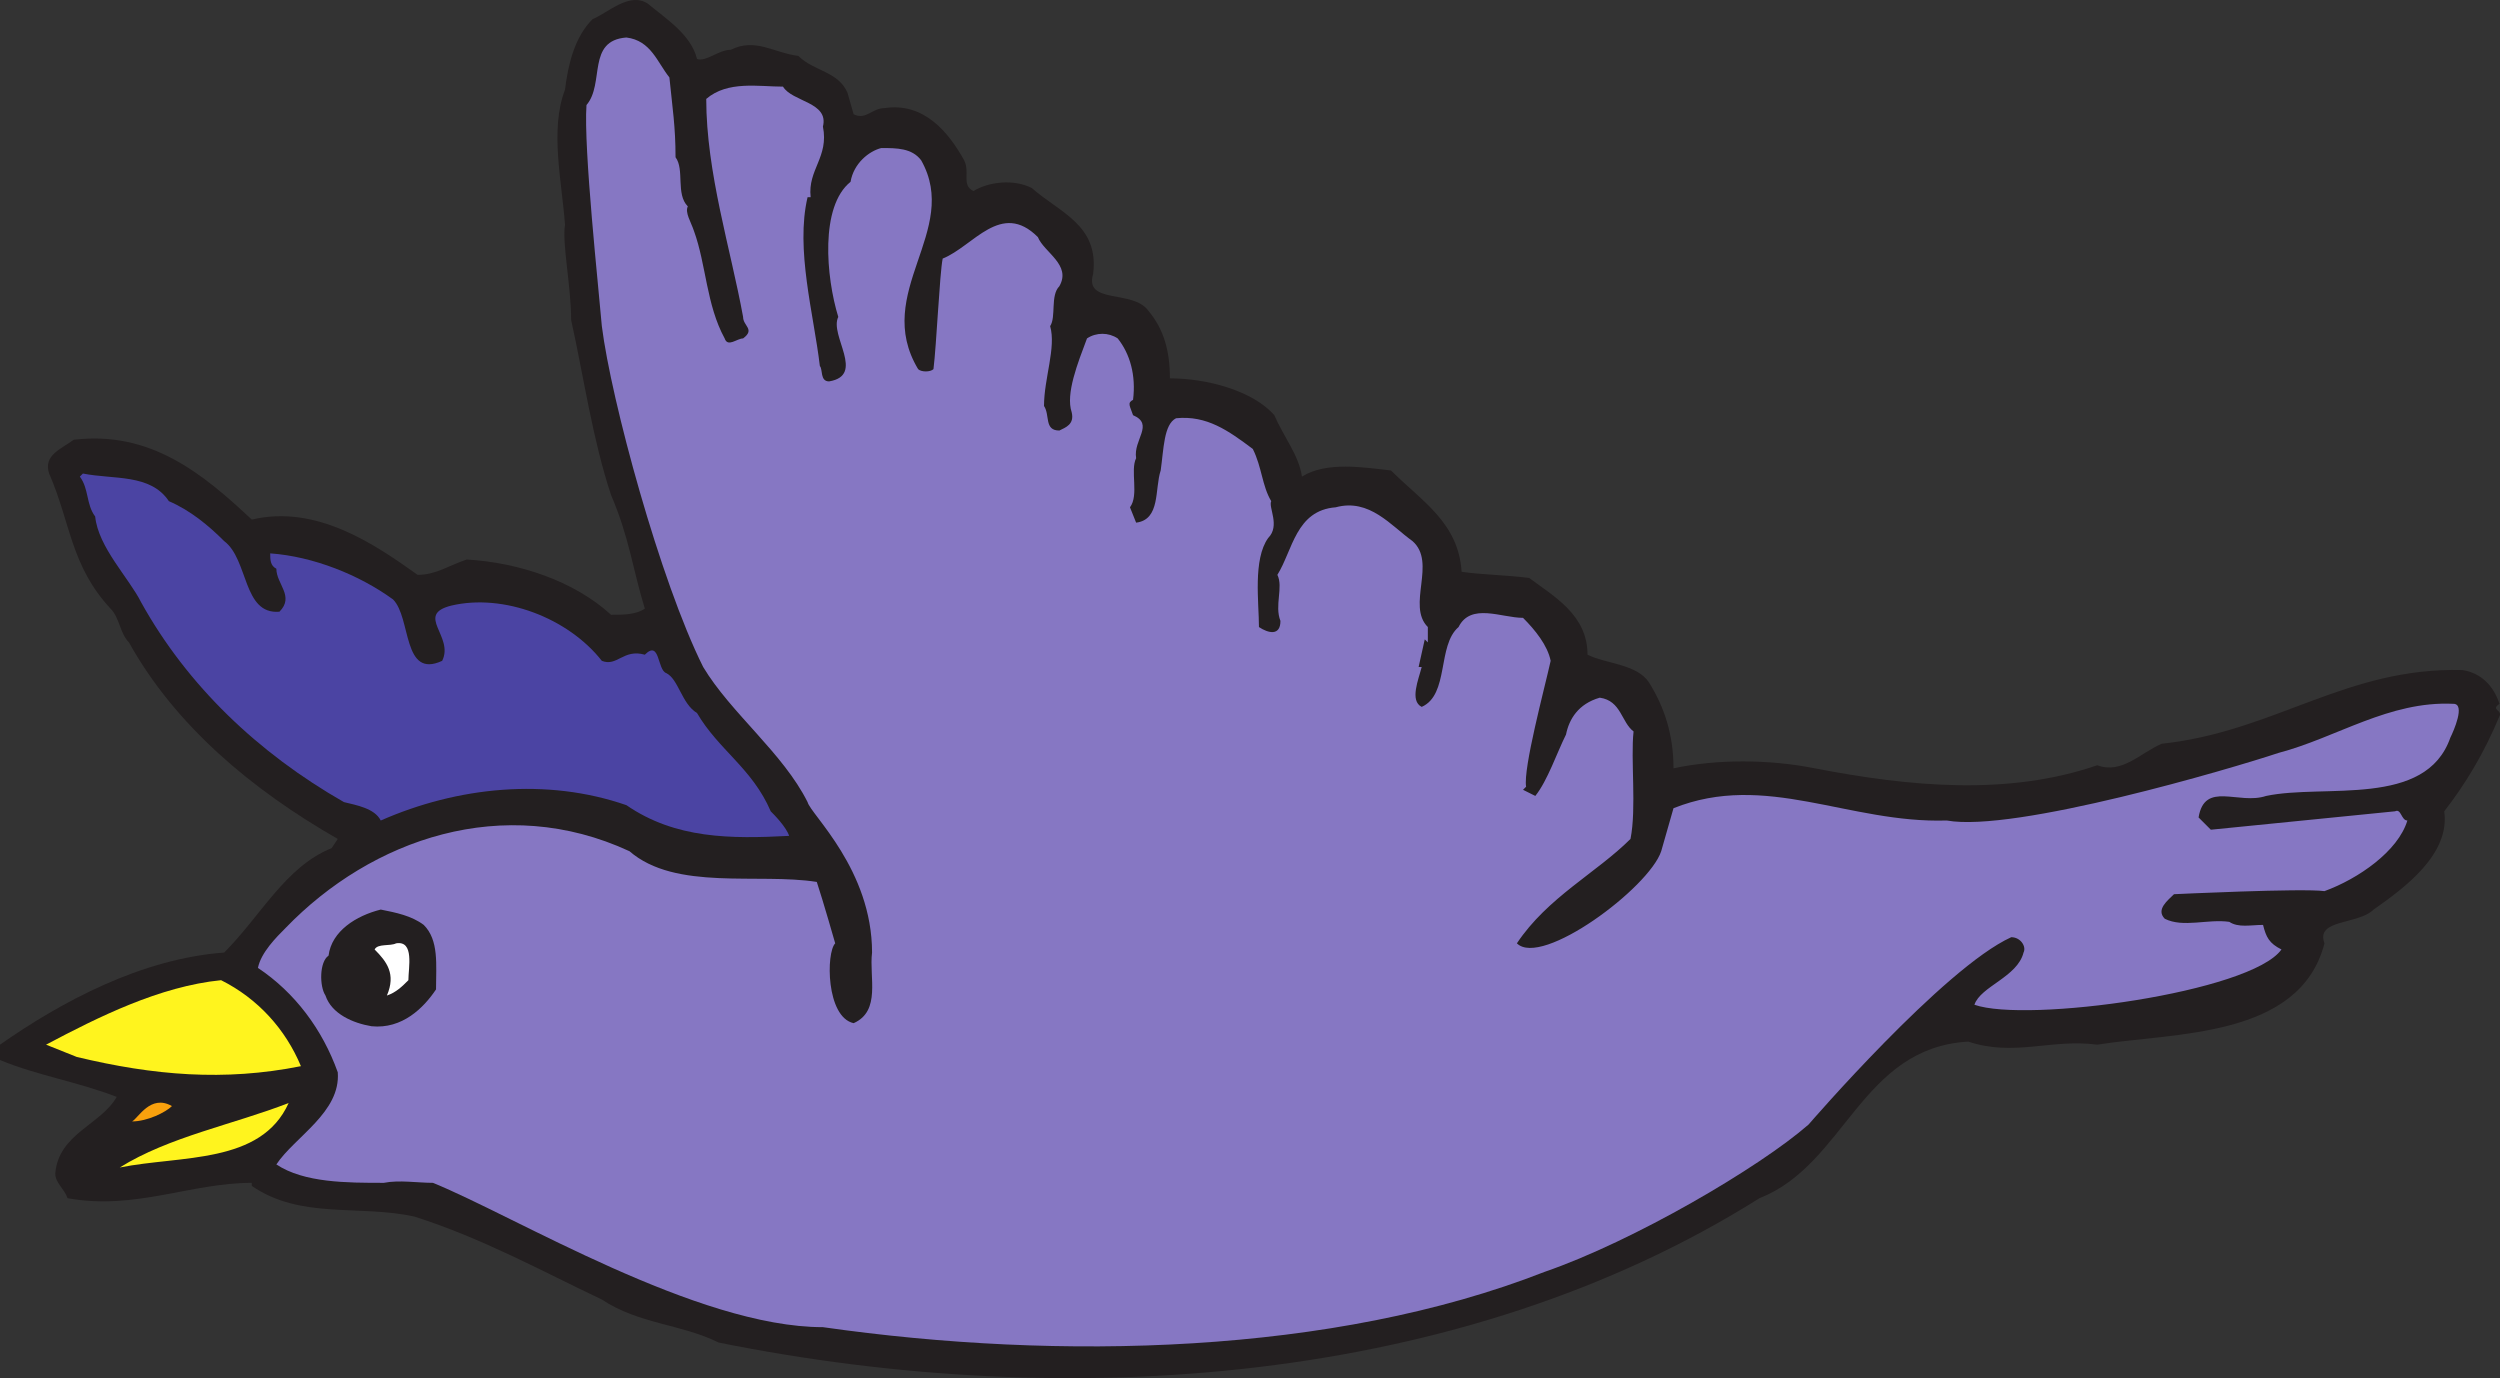
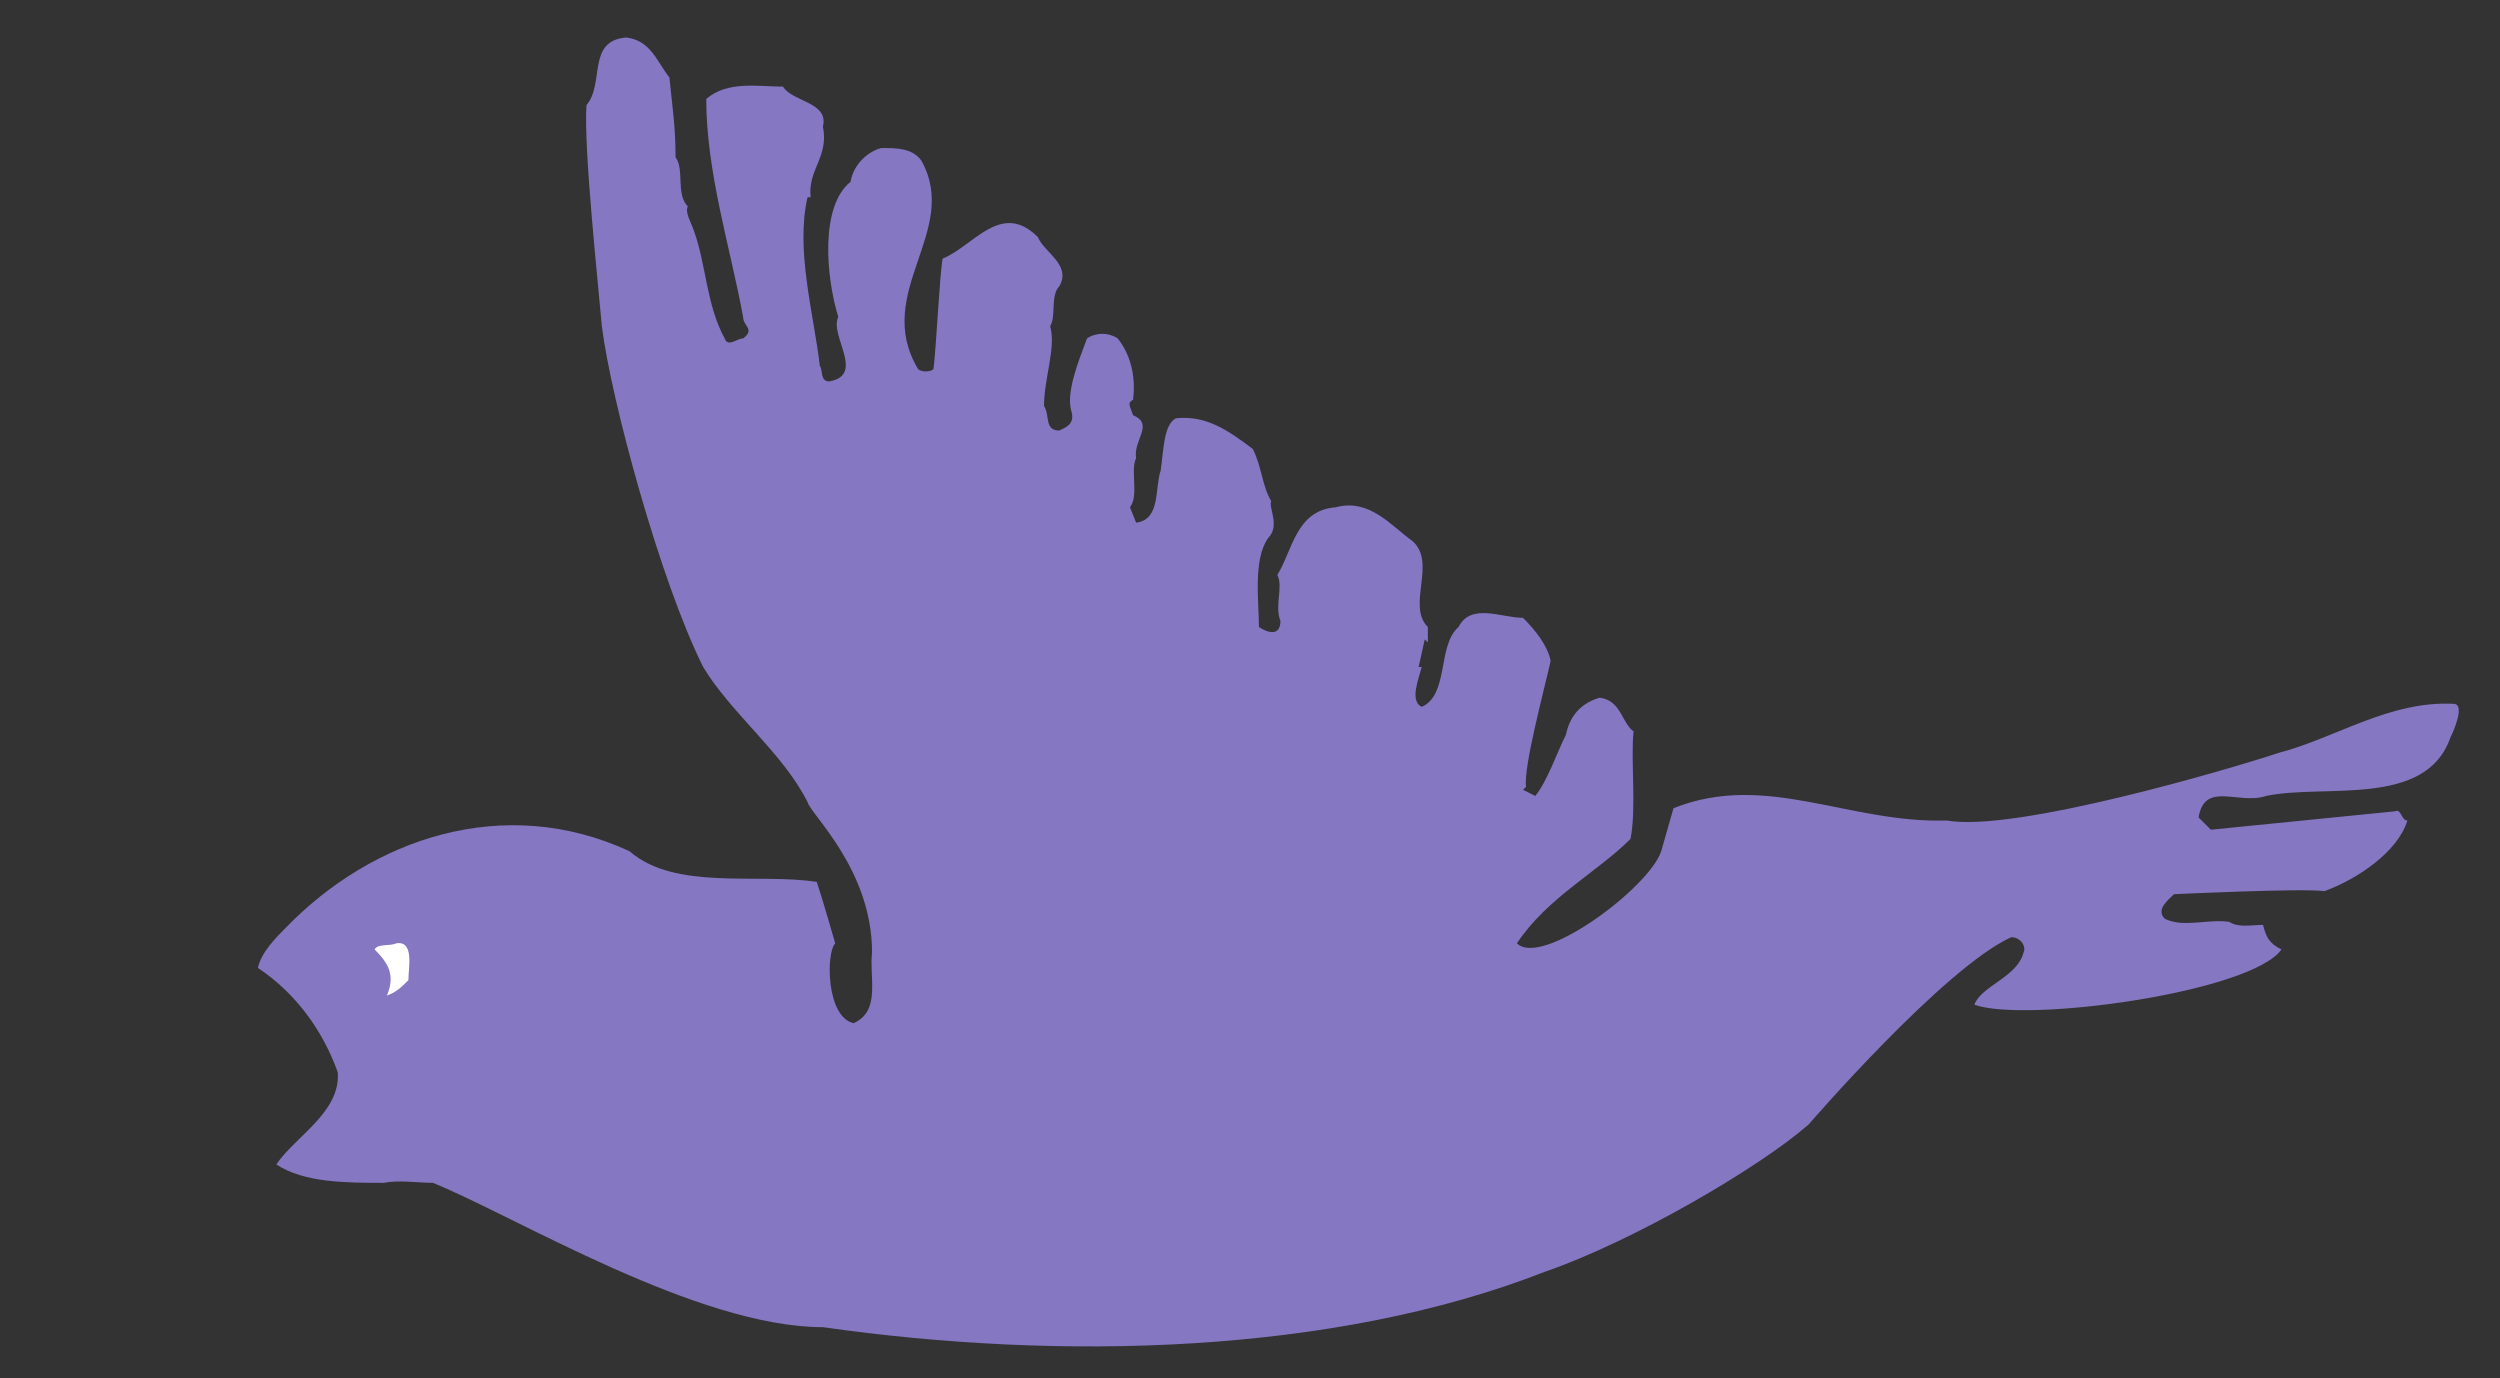
<svg xmlns="http://www.w3.org/2000/svg" width="610.624" height="336.609">
  <rect width="100%" height="100%" fill="#333333" stroke="none" />
-   <path fill="#231f20" fill-rule="evenodd" d="M170.25 14.41c2.25.75 5.25-2.25 8.25-2.25 6-3 10.5.75 16.5 1.5 3.75 3.75 9.75 3.75 12 9l1.5 5.25c3 1.5 4.5-1.5 7.5-1.5 9.75-1.5 15.75 6 19.5 12.75 1.5 3-.75 6 2.25 7.5 3.75-2.25 9.75-3 14.25-.75 6.75 6 16.5 9 15 21-2.25 7.5 9.75 3.75 13.5 9 3.75 4.5 5.25 9.75 5.25 16.5 9 0 20.25 3 25.5 9 2.25 5.25 6 9.75 6.75 15 6-3.75 15-2.25 21.75-1.5 7.5 7.5 16.5 12.75 17.25 24.75 5.25.75 10.5.75 16.5 1.5 6 4.5 14.25 9 14.25 18.75 4.5 2.25 12 2.25 15 6.75 3.75 6 6 12.75 6 21 10.5-2.25 23.25-2.25 34.5 0 23.25 4.5 47.25 6.75 69-.75 6 2.25 10.5-3 15.75-5.25 27.75-3 45-18.75 73.5-18 4.5.75 7.5 3.75 9 8.25-2.25 1.5.75 1.5 0 3-3.75 9-8.25 16.5-13.5 23.25 1.5 10.5-9.75 18.75-17.25 24-3.75 3.75-14.25 2.25-12 8.25-6 23.25-36.75 21.75-55.5 24.75-11.25-1.5-20.25 3-31.5-.75-26.25 1.5-30 30-51 38.25C357 338.41 261 345.16 175.5 327.91c-9-4.5-19.5-4.5-28.5-10.5-14.25-6.75-29.25-15-45.75-20.25-13.5-3-27.75.75-39.75-7.5v-.75c-15 0-28.5 6.75-45 3.75-.75-2.25-3-3.75-3-6 .75-9.75 11.25-12 15-18.75-9.75-3.75-19.5-5.25-28.5-9v-3.75c15-10.5 34.5-21 54.75-22.5 9-9 15-21 26.25-25.5l1.5-2.25c-21-12-39.75-27.75-51-48-2.25-2.25-2.25-6-4.5-8.25-9.75-10.5-9.75-21-15-33-1.5-4.5 3-6 6-8.25 18.75-2.25 31.5 8.25 43.5 19.5 15.75-3.75 30 6 40.5 13.5 4.5 0 7.5-2.25 12-3.75 12.75.75 26.25 5.25 35.25 13.5 3 0 6 0 8.25-1.5-3-9.75-3.75-17.25-8.25-27.75-4.5-13.5-6.75-29.25-9.75-42.75 0-8.25-2.25-18.75-1.5-23.25-.75-10.5-3.75-23.25 0-33 .75-6 2.25-12.75 6.75-17.25 3.75-1.5 9-6.75 13.5-3.75 4.5 3.75 10.5 7.5 12 13.5" />
  <path fill="#8677c3" fill-rule="evenodd" d="M163.5 18.91c.75 7.5 1.5 12 1.5 19.5 2.25 3 0 9 3 12-.75 1.5.75 3.75 1.5 6 3 8.25 3 18 7.5 26.25.75 2.25 3 0 4.5 0 3-2.25 0-3 0-5.25-3-16.5-9-35.25-9-53.25 5.25-4.5 12.75-3 18.75-3 2.25 3.75 11.25 3.75 9.75 9.75 1.5 7.5-3.75 10.5-3 17.25h-.75c-3 12.75 1.5 28.5 3 41.25.75.75 0 3.75 2.25 3.75 9-1.5 0-11.25 2.25-15.75-3-9.75-4.5-27 3-33 .75-4.5 4.5-7.5 7.5-8.25 3.75 0 7.5 0 9.75 3 9.75 17.25-12 32.25-.75 51 .75.75 3 .75 3.75 0 .75-6 1.5-23.25 2.25-27 7.5-3 14.25-14.25 23.25-5.25 1.5 3.75 8.25 6.75 5.25 12-2.25 2.25-.75 7.5-2.25 9.75 1.5 5.25-1.5 12.75-1.5 19.5 1.5 2.25 0 6 3.75 6 1.5-.75 3.75-1.5 3-4.5-1.5-4.5 1.5-12 3.75-18 2.25-1.5 5.25-1.5 7.5 0 3 3.75 4.5 9 3.75 15-1.5.75-.75 1.5 0 3.75 5.25 2.25 0 6 .75 10.5-1.5 3 .75 9-1.5 12l1.5 3.75c6-.75 4.5-8.25 6-12.75.75-5.25.75-11.25 3.75-12.75 7.5-.75 12.75 3 18.75 7.5 2.25 4.5 2.25 9 4.5 12.75-.75 1.5 2.25 6-.75 9-3.75 5.25-2.25 15.75-2.25 21.75 2.25 1.5 5.25 2.25 5.25-1.5-1.5-3.75.75-8.25-.75-11.25 3.75-6 4.5-15.75 14.25-16.5 8.25-2.25 13.5 4.5 18.75 8.25 6 5.25-1.5 15.75 3.75 21v3.75l-.75-.75-1.5 6.75h.75c-.75 3-3 8.25 0 9.75 6.75-3 3.75-15 9-19.5 3-6 10.5-2.25 15.75-2.25 3 3 6 6.75 6.75 10.5-1.5 6.75-6.75 26.25-6 30.75l-.75.75 3 1.5c3-3.75 5.25-10.5 7.5-15 .75-3.75 3-7.5 8.25-9 5.25.75 5.25 6 8.25 8.25-.75 6.75.75 18.75-.75 26.25-8.25 8.25-20.25 14.25-27.75 25.5 6 6 32.25-13.5 35.25-22.5l3-10.5c22.5-9 42.75 3.75 66.75 3 16.5 3 69.75-12.75 81-16.5 14.25-3.75 27-12.75 42.75-12 3 0 0 6.75-.75 8.25-6 17.25-30.75 11.25-45 14.25-6.75 2.25-15-3.75-16.5 5.25l3 3 45-4.5c1.5-.75 1.5 2.25 3 2.25-2.25 7.5-12 14.25-20.25 17.25-5.25-.75-36.75.75-36.75.75-1.5 1.5-4.5 3.75-2.25 6 4.5 2.25 10.5 0 15.75.75 2.25 1.5 5.25.75 8.25.75.75 3 1.5 4.5 4.5 6-7.5 10.5-62.25 18-75 13.5 1.5-4.5 10.5-6.75 12-12.75.75-1.5-.75-3.75-3-3.75-16.5 7.5-49.5 45.75-49.5 45.75-12 10.5-42.75 28.5-64.5 36-51.75 20.25-118.5 21.75-176.25 13.5-30.75 0-75-27-95.25-35.25-3.75 0-8.25-.75-12 0-9 0-19.5 0-26.25-4.5 4.5-6.75 15.75-12.75 15-22.5-3.75-10.5-10.5-19.5-19.5-25.5.75-3.75 4.5-7.5 6.75-9.75 21-21.75 53.25-33 84-18.75 11.25 9.75 31.5 5.25 45.75 7.5 1.5 4.5 4.5 15 4.5 15-2.25 2.25-2.25 18 4.5 19.5 6.75-3 3.75-11.25 4.5-17.25 0-20.25-15-33.75-15.75-36.75-6-12-18.75-21.75-25.5-33-10.5-21-22.5-65.25-24.75-83.25-.75-9-4.5-43.5-3.75-54 4.5-5.25 0-15.75 9.75-16.5 6 .75 7.5 6 10.5 9.75" />
-   <path fill="#4b44a3" fill-rule="evenodd" d="M41.25 122.41c5.25 2.25 9.75 6 13.5 9.75 6 4.5 4.5 18 13.5 17.25 3.75-3.75-.75-6.75-.75-10.5-1.5-.75-1.5-2.25-1.5-3.75 10.5.75 21.75 5.25 30 11.25 4.5 4.5 2.25 19.5 12 15 3-6-6.75-11.25 2.25-13.5 12.75-3 28.5 3 36.75 13.5 3.75 1.5 5.25-3 10.5-1.5 3.75-3.75 3 3.75 5.25 4.5 3 1.5 3.75 7.5 7.5 9.75 5.25 9 13.5 13.5 18 24 .75.75 3.75 3.75 4.5 6-14.25.75-27.75.75-39.75-7.5-19.5-6.75-41.25-4.5-60 3.75-1.5-3-6-3.75-9-4.5-21-12-38.25-28.5-49.5-48.75-3-6-10.5-13.5-11.25-21-2.25-3-1.5-6.75-3.75-9.75l.75-.75c7.5 1.5 16.5 0 21 6.75" />
-   <path fill="#231f20" fill-rule="evenodd" d="M103.5 225.91c3.75 3.75 3 9.75 3 15.75-3 4.5-8.25 9.75-15.75 9-4.5-.75-9.75-3-11.25-7.5-1.5-2.25-1.5-8.25.75-9.75.75-6 6.75-9.75 12.75-11.25 3.75.75 7.5 1.5 10.5 3.75" />
  <path fill="#fff" fill-rule="evenodd" d="M99.75 239.41c-1.5 1.5-3 3-5.25 3.75 2.25-5.25 0-8.25-3-11.25.75-1.5 3.75-.75 5.25-1.5 4.5-.75 3 6 3 9" />
-   <path fill="#fff41e" fill-rule="evenodd" d="M73.5 260.41c-18.75 3.75-36 2.25-54.75-2.25l-7.5-3C24 248.41 39 240.91 54 239.41c9 4.5 15.75 12 19.5 21m-3 9c-6.75 15-26.25 12.75-41.25 15.75 12-7.5 27.75-10.5 41.25-15.75" />
-   <path fill="#f9a10d" fill-rule="evenodd" d="M42 270.16c-1.5 1.5-6 3.75-9.75 3.75 1.5-.75 4.5-6.75 9.75-3.75" />
</svg>